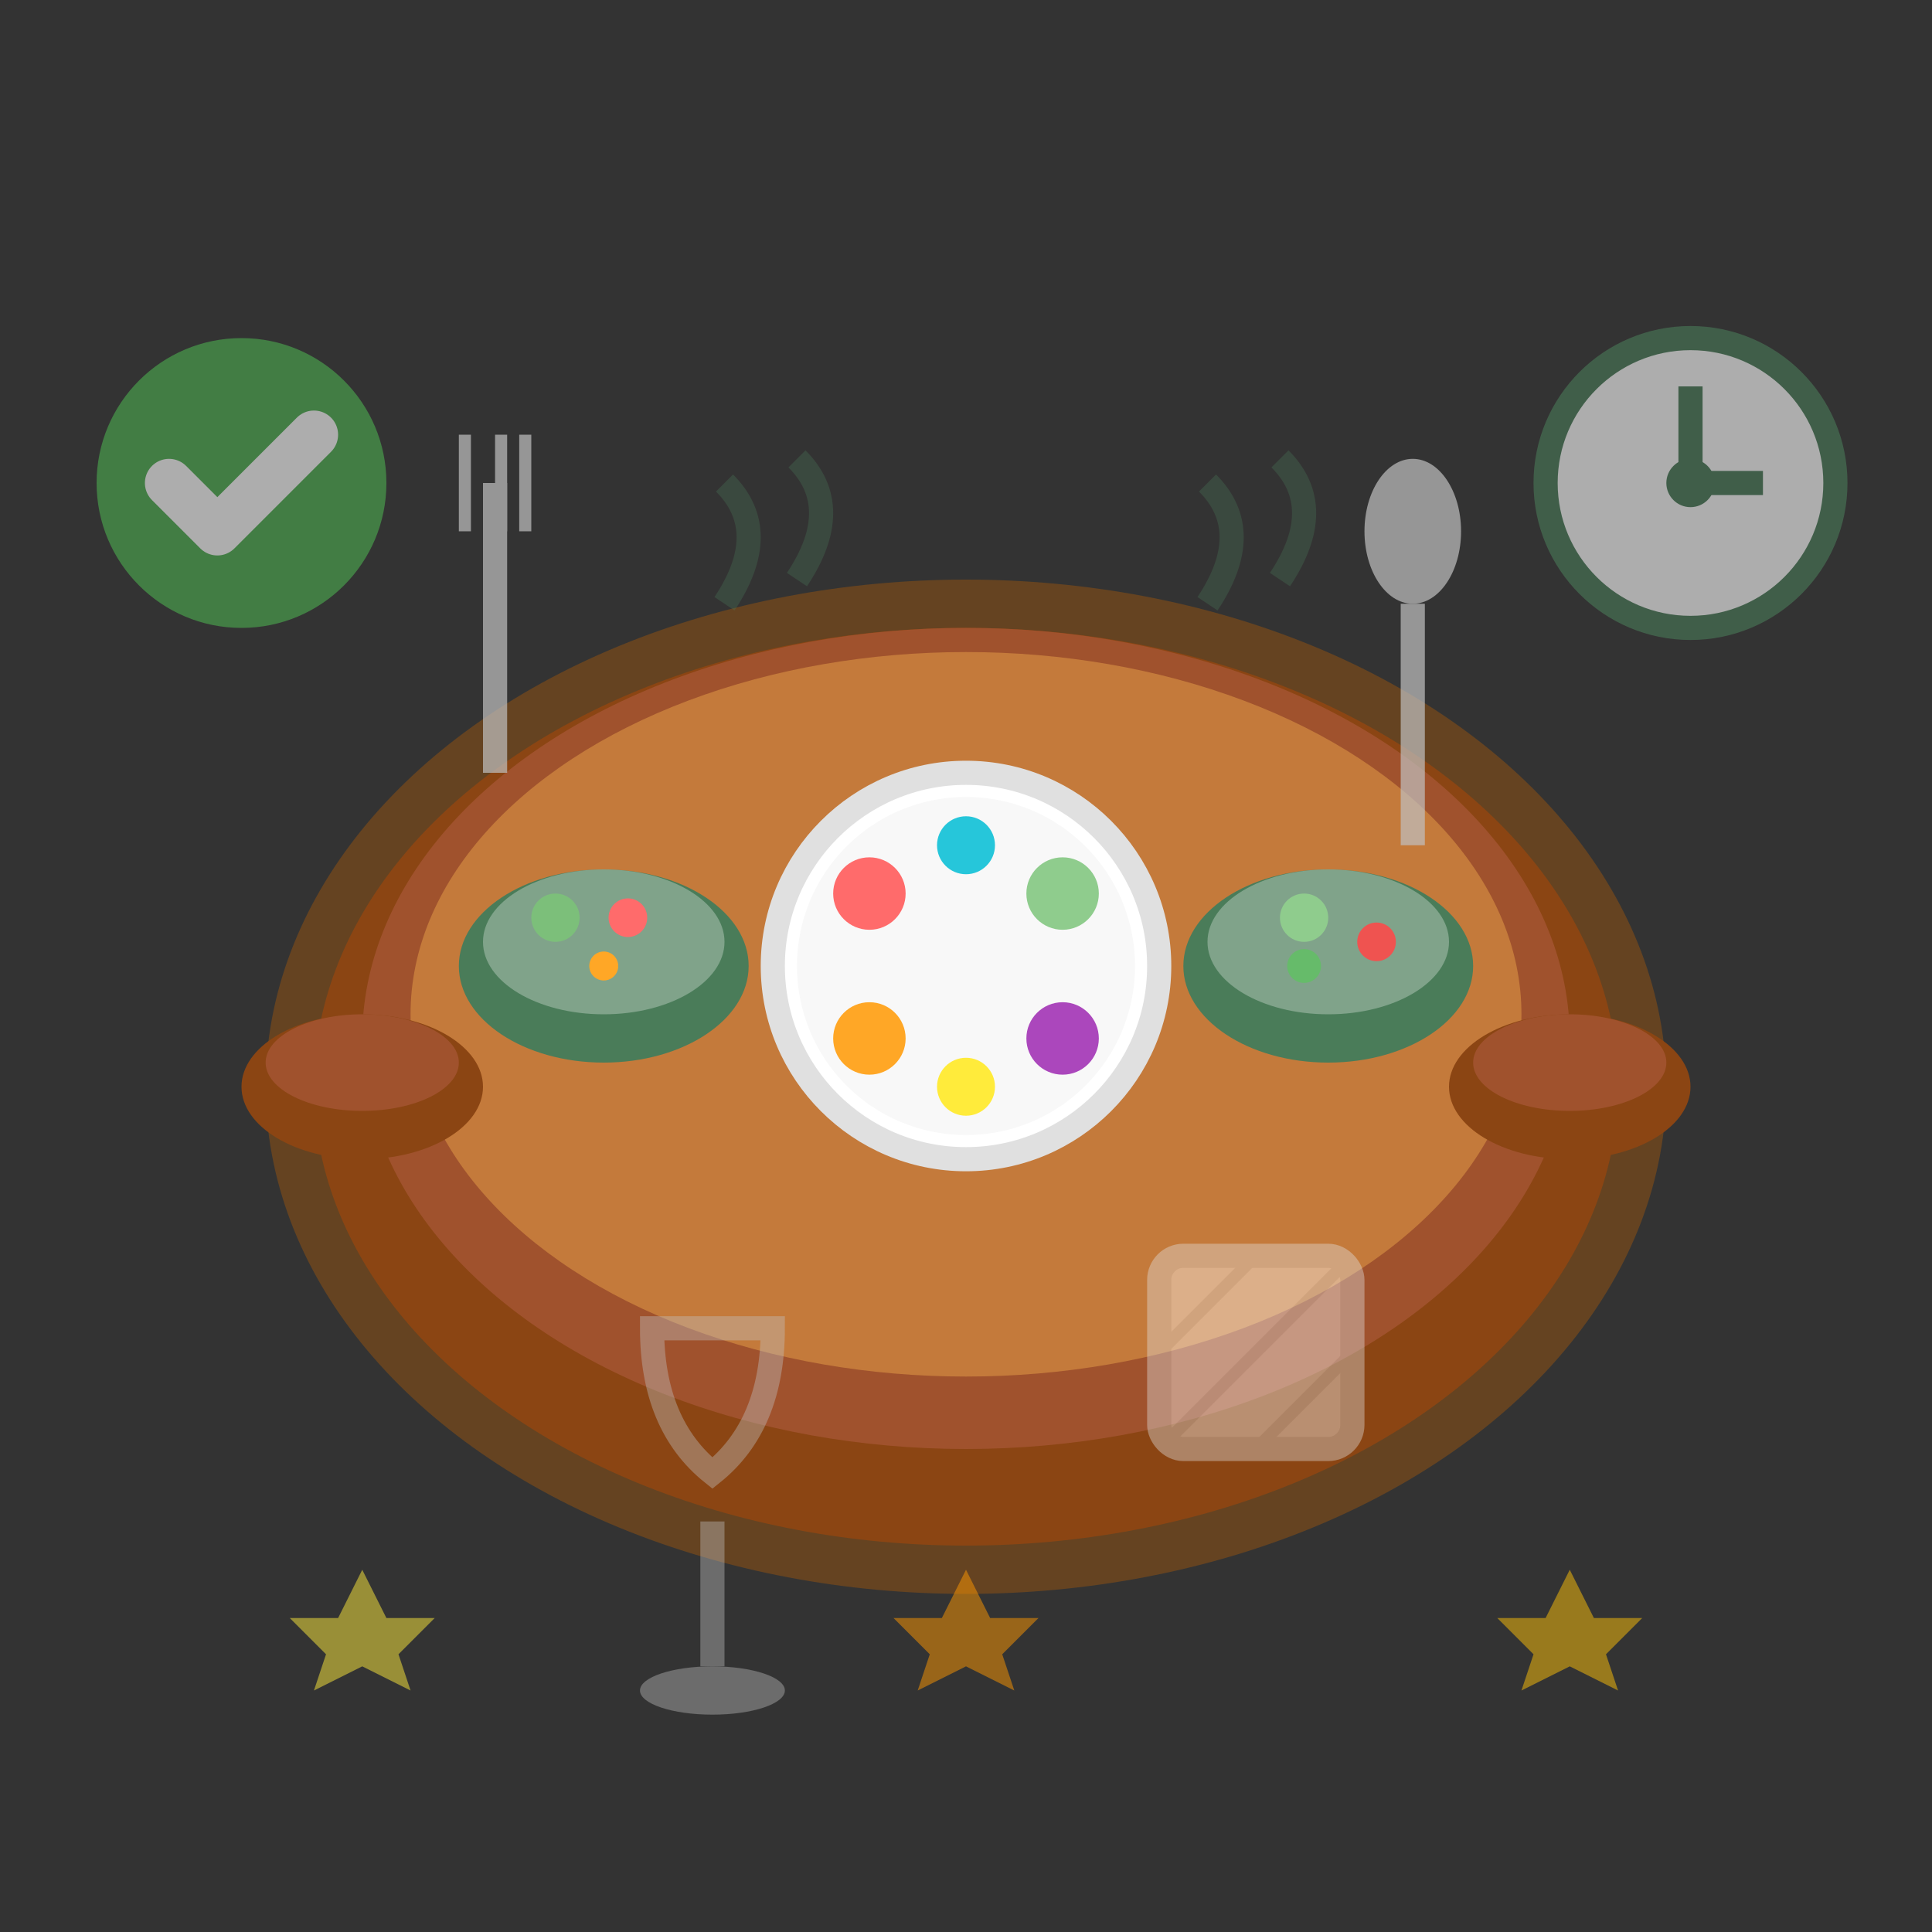
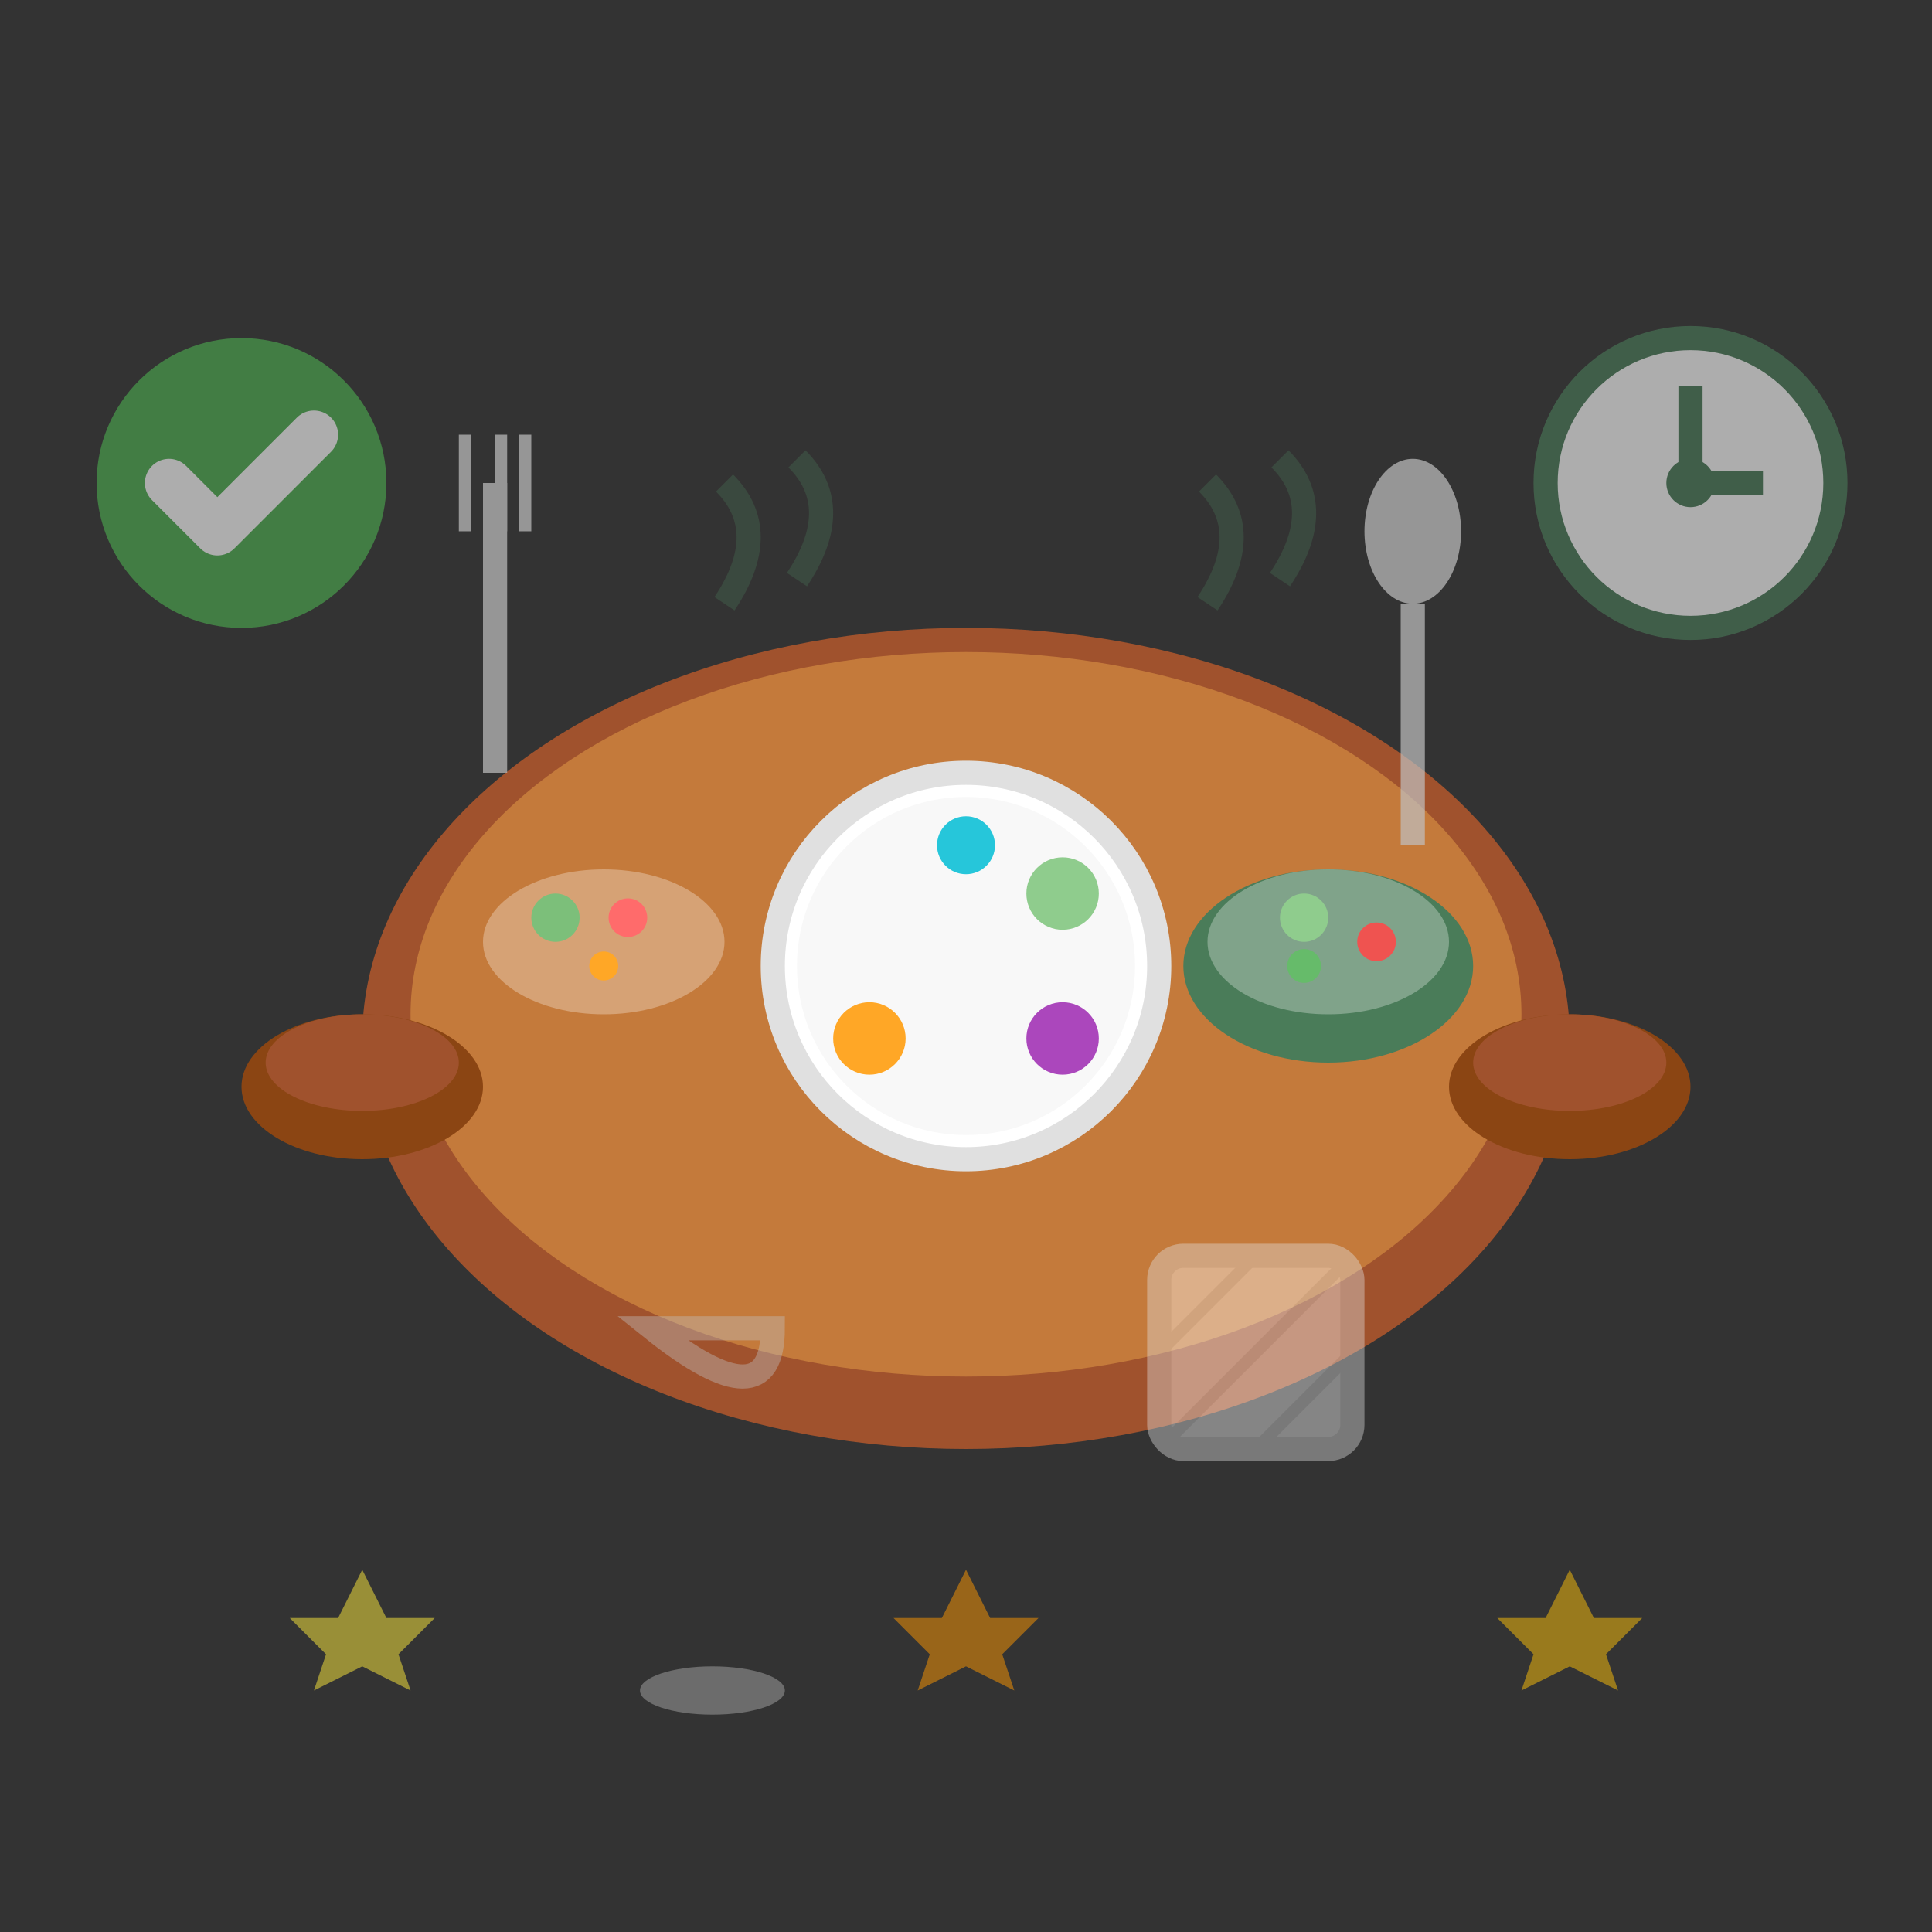
<svg xmlns="http://www.w3.org/2000/svg" width="80" height="80" viewBox="0 0 80 80" fill="none">
  <rect x="0" y="0" width="80" height="80" fill="#333333" stroke="none" />
  <defs>
    <linearGradient id="serviceGrad" x1="0%" y1="0%" x2="100%" y2="100%">
      <stop offset="0%" style="stop-color:#4a7c59;stop-opacity:0.1" />
      <stop offset="100%" style="stop-color:#2c5530;stop-opacity:0.15" />
    </linearGradient>
  </defs>
  <circle cx="40" cy="40" r="35" fill="url(serviceGrad)" />
-   <ellipse cx="40" cy="45" rx="28" ry="20" fill="#8b4513" stroke="#654321" stroke-width="2" />
  <ellipse cx="40" cy="43" rx="25" ry="17" fill="#a0522d" />
  <ellipse cx="40" cy="42" rx="23" ry="15" fill="#cd853f" opacity="0.8" />
  <ellipse cx="15" cy="45" rx="5" ry="3" fill="#8b4513" />
  <ellipse cx="15" cy="44" rx="4" ry="2" fill="#a0522d" />
  <ellipse cx="65" cy="45" rx="5" ry="3" fill="#8b4513" />
  <ellipse cx="65" cy="44" rx="4" ry="2" fill="#a0522d" />
  <g transform="translate(25, 35)">
-     <ellipse cx="0" cy="5" rx="6" ry="4" fill="#4a7c59" />
    <ellipse cx="0" cy="4" rx="5" ry="3" fill="#ffffff" opacity="0.3" />
    <circle cx="-2" cy="3" r="1" fill="#7cbf7a" />
    <circle cx="1" cy="3" r="0.8" fill="#ff6b6b" />
    <circle cx="0" cy="5" r="0.6" fill="#ffa726" />
  </g>
  <g transform="translate(55, 35)">
    <ellipse cx="0" cy="5" rx="6" ry="4" fill="#4a7c59" />
    <ellipse cx="0" cy="4" rx="5" ry="3" fill="#ffffff" opacity="0.3" />
    <circle cx="-1" cy="3" r="1" fill="#8fcc8d" />
    <circle cx="2" cy="4" r="0.8" fill="#ef5350" />
    <circle cx="-1" cy="5" r="0.7" fill="#66bb6a" />
  </g>
  <g transform="translate(40, 40)">
    <circle cx="0" cy="0" r="8" fill="#ffffff" stroke="#e0e0e0" stroke-width="1" />
    <circle cx="0" cy="0" r="7" fill="#f8f8f8" />
-     <circle cx="-4" cy="-3" r="1.5" fill="#ff6b6b" />
    <circle cx="4" cy="-3" r="1.5" fill="#8fcc8d" />
    <circle cx="-4" cy="3" r="1.5" fill="#ffa726" />
    <circle cx="4" cy="3" r="1.5" fill="#ab47bc" />
    <circle cx="0" cy="-5" r="1.2" fill="#26c6da" />
-     <circle cx="0" cy="5" r="1.2" fill="#ffeb3b" />
  </g>
  <g opacity="0.7">
    <rect x="20" y="20" width="1" height="12" fill="#c0c0c0" />
    <rect x="19" y="18" width="0.5" height="4" fill="#c0c0c0" />
    <rect x="20.5" y="18" width="0.5" height="4" fill="#c0c0c0" />
    <rect x="21.5" y="18" width="0.5" height="4" fill="#c0c0c0" />
    <rect x="58" y="25" width="1" height="10" fill="#c0c0c0" />
    <ellipse cx="58.5" cy="22" rx="2" ry="3" fill="#c0c0c0" />
  </g>
  <g opacity="0.6">
    <circle cx="70" cy="20" r="6" fill="#ffffff" stroke="#4a7c59" stroke-width="1" />
    <circle cx="70" cy="20" r="1" fill="#4a7c59" />
    <path d="M70 20 L70 16" stroke="#4a7c59" stroke-width="1" />
    <path d="M70 20 L73 20" stroke="#4a7c59" stroke-width="1" />
    <circle cx="10" cy="20" r="6" fill="#4caf50" />
    <path d="M7 20 L9 22 L13 18" stroke="#ffffff" stroke-width="2" stroke-linecap="round" stroke-linejoin="round" fill="none" />
  </g>
  <g opacity="0.4">
    <rect x="48" y="52" width="8" height="8" rx="1" fill="#ffffff" stroke="#e0e0e0" />
    <path d="M48 60 L56 52" stroke="#e0e0e0" stroke-width="0.5" />
    <path d="M48 56 L52 52" stroke="#e0e0e0" stroke-width="0.5" />
    <path d="M52 60 L56 56" stroke="#e0e0e0" stroke-width="0.5" />
    <g transform="translate(25, 55)">
-       <rect x="4" y="8" width="1" height="6" fill="#c0c0c0" />
      <ellipse cx="4.5" cy="15" rx="3" ry="1" fill="#c0c0c0" />
-       <path d="M2 0 Q2 4 4.5 6 Q7 4 7 0 Z" fill="none" stroke="#c0c0c0" stroke-width="1" />
+       <path d="M2 0 Q7 4 7 0 Z" fill="none" stroke="#c0c0c0" stroke-width="1" />
    </g>
  </g>
  <g opacity="0.5">
    <polygon points="15,65 16,67 18,67 16.5,68.5 17,70 15,69 13,70 13.5,68.5 12,67 14,67" fill="#ffeb3b" />
    <polygon points="65,65 66,67 68,67 66.5,68.5 67,70 65,69 63,70 63.5,68.5 62,67 64,67" fill="#ffc107" />
    <polygon points="40,65 41,67 43,67 41.5,68.5 42,70 40,69 38,70 38.5,68.5 37,67 39,67" fill="#ff9800" />
  </g>
  <g opacity="0.3">
    <path d="M30 25 Q32 22 30 20" stroke="#4a7c59" stroke-width="1" fill="none" />
    <path d="M33 24 Q35 21 33 19" stroke="#4a7c59" stroke-width="1" fill="none" />
    <path d="M50 25 Q52 22 50 20" stroke="#4a7c59" stroke-width="1" fill="none" />
    <path d="M53 24 Q55 21 53 19" stroke="#4a7c59" stroke-width="1" fill="none" />
  </g>
</svg>